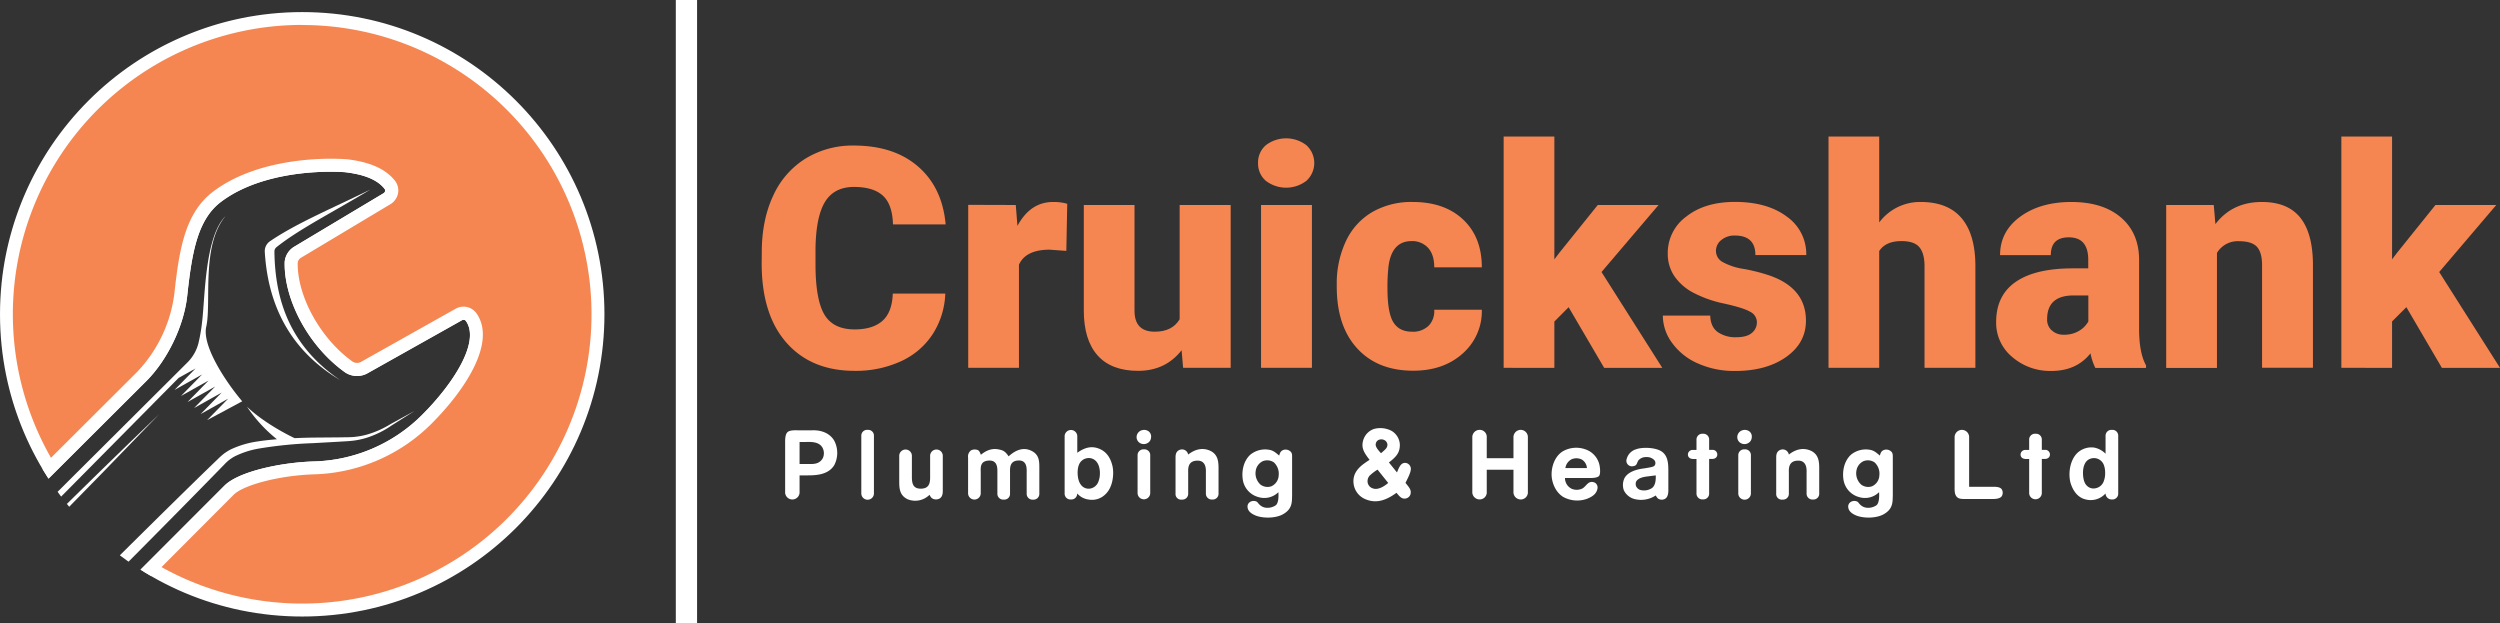
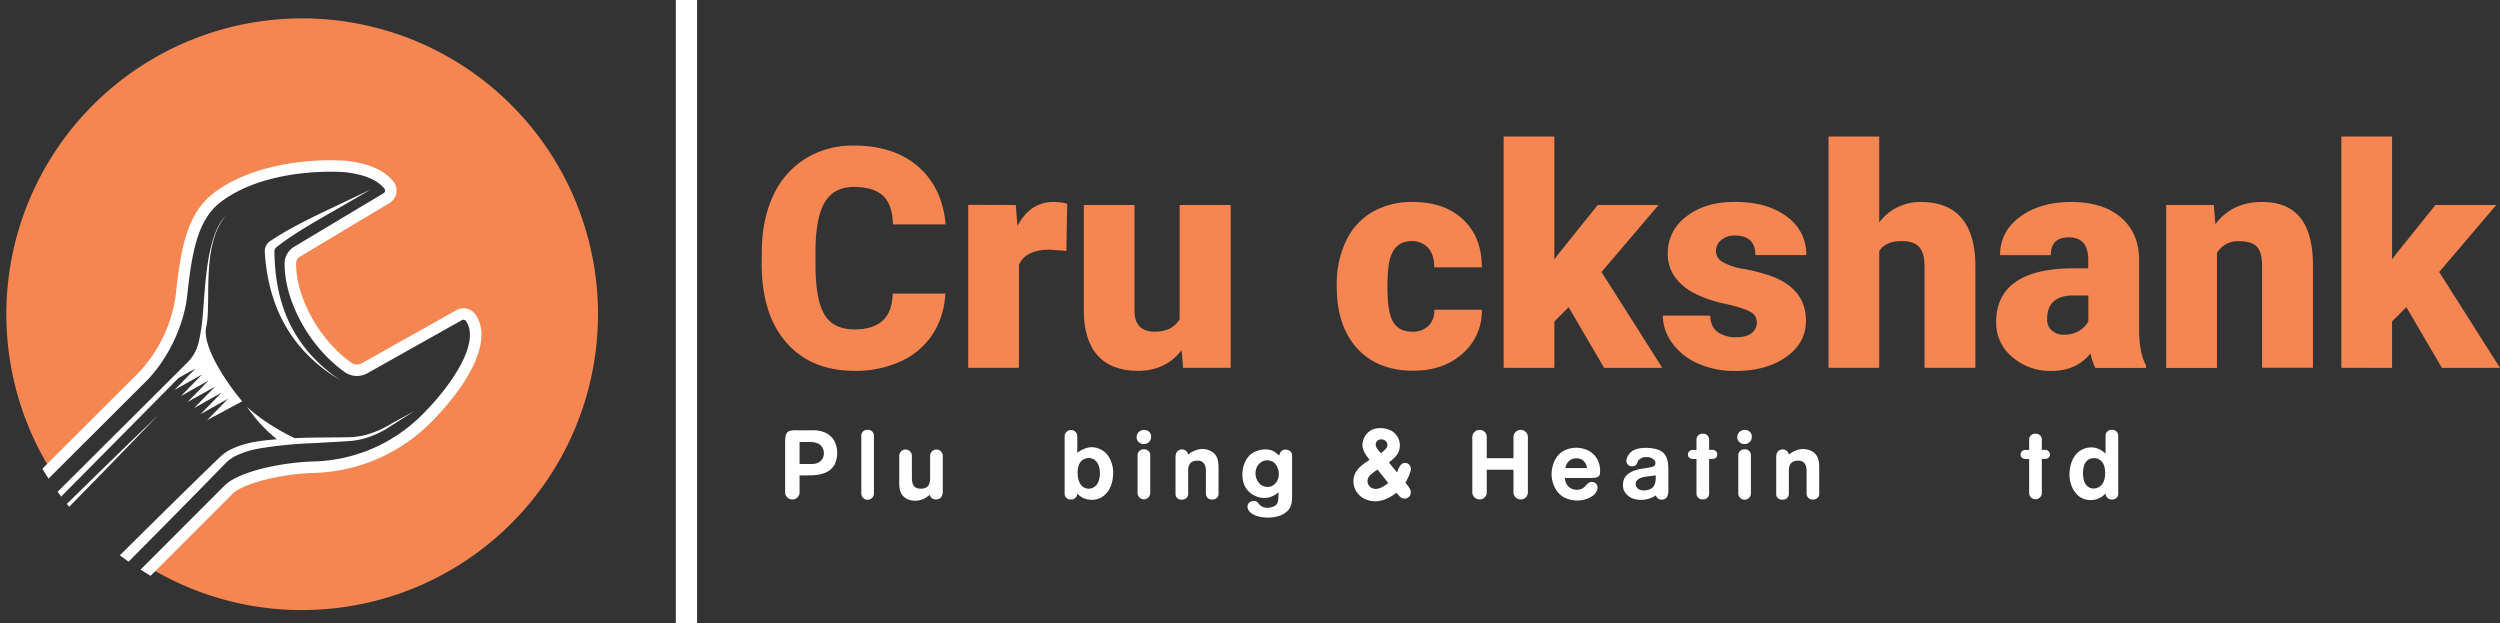
<svg xmlns="http://www.w3.org/2000/svg" id="Layer_1_copy" data-name="Layer 1 copy" viewBox="0 0 970.24 241.96">
  <rect x="0" y="0" width="970.24" height="241.96" fill="#333333" stroke="none" />
  <defs>
    <style>.cls-1{fill:none;opacity:0;}.cls-2{fill:#fff;}.cls-3{fill:#f58651;}.cls-4{clip-path:url(#clip-path);}</style>
    <clipPath id="clip-path">
      <circle class="cls-1" cx="117.29" cy="121.98" r="117.29" />
    </clipPath>
  </defs>
  <title>cruickshank-logo-svg-white</title>
  <rect class="cls-2" x="262.28" width="8.25" height="241.96" />
  <path class="cls-3" d="M295.64,98q0-12.49,4.35-21.87A32.91,32.91,0,0,1,312.52,61.6a34.9,34.9,0,0,1,18.92-5.11q15.48,0,24.88,8.15T367,87.09H346.56q-.22-7.77-3.91-11.15t-11.21-3.39q-7.65,0-11.21,5.72t-3.74,18.28v6q0,13.61,3.41,19.45t11.77,5.84q7.06,0,10.81-3.33t4-10.57h20.38A31,31,0,0,1,362,129.64a29,29,0,0,1-12.29,10.54,41.89,41.89,0,0,1-18.08,3.74q-16.76,0-26.4-10.92t-9.63-30.84Z" />
  <path class="cls-3" d="M394.22,79.56l.64,8.12q5-9.29,13.84-9.29a19.07,19.07,0,0,1,5.49.7l-.35,18.28-6.48-.47q-9.28,0-11.91,5.84v40H375.76V79.5Z" />
  <path class="cls-3" d="M420.62,120.5V79.56H440.3v41.05q0,8.13,7.88,8.12,6.78,0,9.64-4.84V79.56h19.8v63.19H459.16l-.58-6.83q-6.25,8-16.88,8-10.4,0-15.74-6T420.62,120.5Z" />
-   <path class="cls-3" d="M488.25,63.26a8.79,8.79,0,0,1,3-6.89,12.94,12.94,0,0,1,15.77,0,9.34,9.34,0,0,1,0,13.79,12.94,12.94,0,0,1-15.77,0A8.8,8.8,0,0,1,488.25,63.26Zm20.9,16.3v63.19H489.41V79.56Z" />
  <path class="cls-3" d="M522.35,93.57a25.63,25.63,0,0,1,10.16-11.24,30.39,30.39,0,0,1,15.77-3.94q12.33,0,19.57,6.83t7.24,18.52H556.63c0-3.27-.8-5.79-2.39-7.54a8.29,8.29,0,0,0-6.43-2.63q-7.65,0-8.93,9.76a69.13,69.13,0,0,0-.41,8.52q0,9.53,2.28,13.2c1.52,2.46,3.93,3.68,7.24,3.68a8.68,8.68,0,0,0,6.42-2.28,8.06,8.06,0,0,0,2.22-6.07v-.17h18.46a21.83,21.83,0,0,1-7.45,17q-7.44,6.66-19.18,6.66-13.79,0-21.73-8.65t-7.94-23.94v-.82A38.53,38.53,0,0,1,522.35,93.57Z" />
  <path class="cls-3" d="M583.56,142.75V53h19.68v47.65l2-2.63,14.84-18.45h23.59l-22.13,26,23.59,37.2H622.57l-13.79-23.54-5.54,5.55v18Z" />
  <path class="cls-3" d="M645.34,122.48h18.4q.12,4.38,2.92,6.4a12,12,0,0,0,7.18,2c2.69,0,4.7-.54,6-1.63a5.24,5.24,0,0,0,2-4.27,4.55,4.55,0,0,0-2.63-4q-2.62-1.51-10-3.15a45.52,45.52,0,0,1-12.15-4.29,20.32,20.32,0,0,1-7.3-6.45,15.47,15.47,0,0,1-2.51-8.71A17.44,17.44,0,0,1,654.51,84q7.18-5.64,18.81-5.64,12.49,0,20.09,5.67A17.71,17.71,0,0,1,701,99H681.26q0-7.59-8-7.59a7.91,7.91,0,0,0-5.2,1.72,5.34,5.34,0,0,0-2.1,4.29,4.88,4.88,0,0,0,2.57,4.26,24.25,24.25,0,0,0,8.2,2.69,71.11,71.11,0,0,1,9.9,2.51q14.25,4.9,14.25,17.58,0,8.64-7.68,14.08t-19.88,5.43A34.53,34.53,0,0,1,658.83,141a24.21,24.21,0,0,1-9.92-7.95A17.94,17.94,0,0,1,645.34,122.48Z" />
  <path class="cls-3" d="M709.64,53h19.68V86.33a19.72,19.72,0,0,1,16.12-7.94q10.45,0,15.77,6.19t5.43,18.28v39.89H746.9V103.33q0-5-2-7.39t-7-2.37q-6.07,0-8.59,3.86v45.32H709.64Z" />
  <path class="cls-3" d="M782.29,109.4q7.61-5.25,22.08-5.25h6.07v-3.33q0-8.7-7.53-8.71-7,0-7,6.9H776.22q0-9.18,7.8-14.9t19.88-5.72q12.09,0,19.1,5.9t7.18,16.18v28q.12,8.7,2.69,13.32v1H813.19a22.06,22.06,0,0,1-1.87-5.67q-5.43,6.84-15.18,6.84a22.44,22.44,0,0,1-15.19-5.4,17.2,17.2,0,0,1-6.25-13.58Q774.7,114.65,782.29,109.4Zm14,18.81a6.5,6.5,0,0,0,4.62,1.69,11,11,0,0,0,6.1-1.58,9.84,9.84,0,0,0,3.47-3.56v-10.1h-5.72q-10.28,0-10.28,9.23A5.53,5.53,0,0,0,796.25,128.21Z" />
  <path class="cls-3" d="M840.69,79.56h18.46l.64,7.42q6.54-8.6,18.05-8.59,9.87,0,14.74,5.9T897.64,102v40.71H877.9V102.86c0-3.19-.65-5.54-1.93-7s-3.62-2.25-7-2.25a9.37,9.37,0,0,0-8.58,4.56v44.62H840.69Z" />
  <path class="cls-3" d="M908.67,142.75V53h19.68v47.65l2-2.63,14.83-18.45h23.6l-22.14,26,23.6,37.2H947.69L933.9,119.21l-5.55,5.55v18Z" />
  <path class="cls-2" d="M305.58,167.77c.89-.91,3-.77,4.07-.77h5.53c2.73-.1,6.5.57,8.57,4a10.29,10.29,0,0,1,.07,9.43c-2.35,4-7.46,4.06-10.61,4.06h-2.9v6.31a2.81,2.81,0,1,1-5.6,0V172.13C304.71,171.06,304.61,168.74,305.58,167.77Zm7.49,12.31c2.39,0,4.77.27,6.23-2.21a4.53,4.53,0,0,0-.14-4.2c-1.42-2.45-4.88-2.14-6.47-2.14h-2.38v8.55Z" />
  <path class="cls-2" d="M336.75,166.83a2.23,2.23,0,0,1,2.42,2.35v22.31a2.45,2.45,0,0,1-4.9,0V169.18A2.25,2.25,0,0,1,336.75,166.83Z" />
  <path class="cls-2" d="M364.61,193.5a3,3,0,0,1-2.31.17c-.73-.27-1.07-.67-1.56-1.64a7.84,7.84,0,0,1-8.46,1.74c-3.12-1.47-3.29-4.16-3.29-6.88V176.76a2.46,2.46,0,0,1,4.91,0v7.42c0,2.45-.17,5.5,3.46,5.47,3.9,0,3.62-3.19,3.62-5.44v-7.45a2.46,2.46,0,0,1,4.91,0V190C365.89,191,366,192.67,364.61,193.5Z" />
-   <path class="cls-2" d="M395.45,178.71c-3.8,0-3.46,3.15-3.46,4.83v8a2.22,2.22,0,0,1-2.42,2.35,2.26,2.26,0,0,1-2.49-2.35v-8c0-1.35.28-4.8-3-4.8-3.94,0-3.46,2.92-3.46,4.83v8a2.46,2.46,0,0,1-4.91,0v-14a2.91,2.91,0,0,1,1.21-2.82,3.25,3.25,0,0,1,2.42-.13c.76.2,1.07,1.24,1.35,1.88,2.21-1.85,4.46-2.59,6.88-2.08,1.76.33,2.55.73,3.87,2.68,2.9-2.62,5.7-3.46,8.4-2.35,3.45,1.44,3.52,4.06,3.52,6.81v10a2.24,2.24,0,0,1-2.42,2.35,2.26,2.26,0,0,1-2.49-2.35v-8C398.45,182.2,398.77,178.71,395.45,178.71Z" />
  <path class="cls-2" d="M415.67,193.84a2.25,2.25,0,0,1-2.49-2.35V169.18a2.46,2.46,0,0,1,4.91,0l0,6.54c3-2.15,5.53-2.65,8.22-1.68,3.35,1.24,4.77,4,5.43,6.81s.27,8-2.53,10.77a7.34,7.34,0,0,1-6.7,2.25,7,7,0,0,1-4.46-2.38A2.24,2.24,0,0,1,415.67,193.84ZM419.4,188a3.71,3.71,0,0,0,3.67,1.62,4.15,4.15,0,0,0,3.28-2.89c.8-2,.8-5.67-.83-7.58a3.85,3.85,0,0,0-3.73-1.31,4.05,4.05,0,0,0-3,2.41C417.92,182.13,418,186.12,419.4,188Z" />
  <path class="cls-2" d="M445.78,167.4a2.53,2.53,0,0,1,.93,2.45,2.6,2.6,0,0,1-1.55,2.21,2.87,2.87,0,0,1-2.53,0,2.7,2.7,0,0,1-1.52-2.21,2.8,2.8,0,0,1,2.08-2.89A3,3,0,0,1,445.78,167.4Zm-1.8,7a2.23,2.23,0,0,1,2.42,2.35v14.73a2.46,2.46,0,0,1-4.91,0V176.76A2.25,2.25,0,0,1,444,174.41Z" />
  <path class="cls-2" d="M464.76,178.77c-4,0-3.63,3.46-3.63,4.77v8a2.24,2.24,0,0,1-2.42,2.35,2.17,2.17,0,0,1-2.49-2.35V177.8c0-1,0-2.25,1.17-3a2.58,2.58,0,0,1,2.22-.23,2.49,2.49,0,0,1,1.52,1.84c3-2.35,5.8-2.55,8.15-1.64,3.32,1.31,3.63,4.16,3.63,6.88v9.86a2.23,2.23,0,0,1-2.38,2.35,2.28,2.28,0,0,1-2.53-2.35v-8C468,182.63,468.35,178.77,464.76,178.77Z" />
  <path class="cls-2" d="M498.11,174.61a2.79,2.79,0,0,1,2.42.37c1.14.77.9,1.78.93,3.16v14c-.06,2.68.11,5.27-3.31,7.31-3.08,1.88-8.5,1.75-11.2.47-1.52-.67-2.63-1.67-2.77-3a2.08,2.08,0,0,1,.87-2.05,2.6,2.6,0,0,1,2.28-.33c.79.2.79.7,1.59,1.41a4.27,4.27,0,0,0,1.83,1,5.62,5.62,0,0,0,4.39-.87c1.18-1,1.07-3.86,1-5.07a7.77,7.77,0,0,1-7.71,1.92,8.29,8.29,0,0,1-6.05-6.45c-.55-3-.1-7.24,2.84-10a9.13,9.13,0,0,1,7.84-1.82c1.25.37,1.8.81,3.39,2.15C496.73,175.79,497,175,498.11,174.61Zm-8.88,13.49a4.59,4.59,0,0,0,4.15.64,4.83,4.83,0,0,0,2.87-4.23,6,6,0,0,0-1.87-5.07,4.61,4.61,0,0,0-4.29-.46,4.92,4.92,0,0,0-2.76,3.82A5.87,5.87,0,0,0,489.23,188.1Z" />
  <path class="cls-2" d="M542.15,183.34c.45-.91,1.11-3.19,2.49-3.59a2.14,2.14,0,0,1,2,.37,2.36,2.36,0,0,1,.9,2c-.11,1.41-1,3.12-2.08,5.27,1.56,1.94,2.35,2.75,1.94,4.46a2.38,2.38,0,0,1-2,1.64c-1.35.14-2.07-.57-3.42-2.24-4.29,3.15-8.09,4.16-12,2.51a7.47,7.47,0,0,1-4.67-6.17c-.31-2.79.8-5.34,4.15-7.72.79-.57,1.28-.9,2.07-1.41-2.21-2.85-3.39-4.73-2.42-7.78a6.56,6.56,0,0,1,4.11-4.2,9.4,9.4,0,0,1,6.92.78,6.56,6.56,0,0,1,3.14,5.3c0,2.81-1,4.46-4.25,6.91Zm-11.34,4.09a2.93,2.93,0,0,0,2.11,2.15c1.73.57,3.91-.5,5.84-2.15l-4.14-5.17a16.93,16.93,0,0,0-2.6,1.92A3.21,3.21,0,0,0,530.81,187.43Zm6.57-16.58a2.69,2.69,0,0,0-2.14-.2,2,2,0,0,0-1.28,1.41c-.31,1.14.59,2.29,2,3.83,1.62-1.38,2.52-2.08,2.49-3.32A2.11,2.11,0,0,0,537.38,170.85Z" />
  <path class="cls-2" d="M590.17,193.84a2.82,2.82,0,0,1-2.8-3V182.3H577v8.52a2.73,2.73,0,0,1-2.8,3,2.82,2.82,0,0,1-2.8-3v-21a2.85,2.85,0,0,1,2.8-3,2.75,2.75,0,0,1,2.8,3v8h10.37v-8a2.86,2.86,0,0,1,2.8-3,2.82,2.82,0,0,1,2.79,3v21A2.76,2.76,0,0,1,590.17,193.84Z" />
  <path class="cls-2" d="M610,189.71a5,5,0,0,0,4.12-.13c1.14-.64,1.9-2.18,3.11-2.48a2.38,2.38,0,0,1,2.14.53,2.26,2.26,0,0,1,.59,2.08c-.45,2-1.9,3-4,3.86a11.3,11.3,0,0,1-9.33-.74c-3.35-2.15-4.42-6.14-4.46-8.49-.07-2.61.83-6.84,4.18-9.09a10.52,10.52,0,0,1,8.82-.9,8.3,8.3,0,0,1,5.63,6.37c.07.34.55,3.36-.31,4.09s-2.69.71-4.28.71h-8.85A4.65,4.65,0,0,0,610,189.71Zm.14-11.57a4.56,4.56,0,0,0-2.62,3.52h8.36a4.15,4.15,0,0,0-2.07-3.36A4.79,4.79,0,0,0,610.18,178.14Z" />
  <path class="cls-2" d="M634.21,193.64a6.36,6.36,0,0,1-4-3.36,6.17,6.17,0,0,1,.27-4.76c1.39-2.49,4.81-3.32,6.81-3.63l1.11-.16c3.11-.51,3.73-.64,4-1.58a1.75,1.75,0,0,0-.31-1.51,3.86,3.86,0,0,0-3.15-1.24,3.76,3.76,0,0,0-3.11,1.31c-.66,1.07-.48,2-2,2.21a2.15,2.15,0,0,1-2.53-2.78,5.34,5.34,0,0,1,3.7-3.79c2.42-.91,7.74-.74,10.06,1,2.52,1.81,2.38,5.5,2.42,7.14v7.69c0,.77,0,2.78-1.42,3.49a2.68,2.68,0,0,1-2.42-.07c-.31-.17-.55-.47-1.07-1.31A10.31,10.31,0,0,1,634.21,193.64Zm5.56-8.79c-1.35.17-3.83.43-4.77,2a2.44,2.44,0,0,0,0,1.91,2.65,2.65,0,0,0,2,1.48,5.55,5.55,0,0,0,4.14-.84c1.53-1.18,1.46-3.63,1.46-4.73v-.17Z" />
  <path class="cls-2" d="M660.89,168.34a2.23,2.23,0,0,1,2.42,2.35v3.89c.87,0,1.18,0,1.45,0a1.83,1.83,0,0,1,1.56,1.08,1.76,1.76,0,0,1-.1,1.64c-.7,1-1.8.81-2.91.81v13.35a2.24,2.24,0,0,1-2.42,2.35,2.26,2.26,0,0,1-2.49-2.35V178.14c-1.14,0-2.38.16-3.07-.81a1.79,1.79,0,0,1-.11-1.64,1.89,1.89,0,0,1,1.59-1.08c.25,0,.73,0,1.59,0v-3.89A2.26,2.26,0,0,1,660.89,168.34Z" />
  <path class="cls-2" d="M678.9,167.4a2.56,2.56,0,0,1,.94,2.45,2.63,2.63,0,0,1-1.56,2.21,2.85,2.85,0,0,1-2.52,0,2.66,2.66,0,0,1-1.52-2.21,2.79,2.79,0,0,1,2.07-2.89A3,3,0,0,1,678.9,167.4Zm-1.79,7a2.22,2.22,0,0,1,2.41,2.35v14.73a2.45,2.45,0,0,1-4.9,0V176.76A2.25,2.25,0,0,1,677.11,174.41Z" />
  <path class="cls-2" d="M697.88,178.77c-4,0-3.63,3.46-3.63,4.77v8a2.24,2.24,0,0,1-2.42,2.35,2.17,2.17,0,0,1-2.49-2.35V177.8c0-1,0-2.25,1.18-3a2.55,2.55,0,0,1,2.21-.23,2.49,2.49,0,0,1,1.52,1.84c3-2.35,5.81-2.55,8.16-1.64,3.31,1.31,3.62,4.16,3.62,6.88v9.86a2.23,2.23,0,0,1-2.38,2.35,2.27,2.27,0,0,1-2.52-2.35v-8C701.13,182.63,701.47,178.77,697.88,178.77Z" />
-   <path class="cls-2" d="M731.23,174.61a2.79,2.79,0,0,1,2.42.37c1.14.77.9,1.78.94,3.16v14c-.07,2.68.1,5.27-3.32,7.31-3.08,1.88-8.5,1.75-11.2.47-1.52-.67-2.63-1.67-2.76-3a2.07,2.07,0,0,1,.86-2.05,2.6,2.6,0,0,1,2.28-.33c.8.2.8.7,1.59,1.41a4.27,4.27,0,0,0,1.83,1,5.62,5.62,0,0,0,4.39-.87c1.18-1,1.07-3.86,1-5.07a7.77,7.77,0,0,1-7.71,1.92,8.31,8.31,0,0,1-6.05-6.45c-.55-3-.1-7.24,2.84-10a9.14,9.14,0,0,1,7.84-1.82c1.25.37,1.8.81,3.39,2.15C729.85,175.79,730.09,175,731.23,174.61Zm-8.88,13.49a4.59,4.59,0,0,0,4.15.64,4.83,4.83,0,0,0,2.87-4.23,5.92,5.92,0,0,0-1.87-5.07,4.59,4.59,0,0,0-4.28-.46,4.91,4.91,0,0,0-2.77,3.82A5.89,5.89,0,0,0,722.35,188.1Z" />
-   <path class="cls-2" d="M761.41,166.83a2.82,2.82,0,0,1,2.8,3v19.09h8.06c2.11,0,4.08-.13,4.73,1.21a2.64,2.64,0,0,1-.07,2.35c-.79,1.34-3.42,1.17-4.32,1.17h-8.78c-1.83,0-3.38.14-4.25-.67-1.1-1-1-2.65-1-4.33V169.85A2.84,2.84,0,0,1,761.41,166.83Z" />
  <path class="cls-2" d="M790,168.34a2.23,2.23,0,0,1,2.42,2.35v3.89c.86,0,1.17,0,1.45,0a1.81,1.81,0,0,1,1.55,1.08,1.76,1.76,0,0,1-.1,1.64c-.69,1-1.8.81-2.9.81v13.35a2.46,2.46,0,0,1-4.91,0V178.14c-1.14,0-2.39.16-3.08-.81a1.76,1.76,0,0,1-.1-1.64,1.86,1.86,0,0,1,1.59-1.08c.24,0,.72,0,1.59,0v-3.89A2.26,2.26,0,0,1,790,168.34Z" />
  <path class="cls-2" d="M803.62,187.57c-.9-3-.65-8.26,2.32-11.51a7.89,7.89,0,0,1,7-2.32,8.58,8.58,0,0,1,4.22,2.35v-6.91a2.28,2.28,0,0,1,2.49-2.35,2.24,2.24,0,0,1,2.42,2.35v22.31a2.24,2.24,0,0,1-2.42,2.35,2.36,2.36,0,0,1-2.49-2.35,7.68,7.68,0,0,1-7.78,2.32C806.25,193.07,804.49,190.32,803.62,187.57Zm6.26.9a3.59,3.59,0,0,0,3.49,1,4.17,4.17,0,0,0,3.18-3c.76-1.94.59-5.46-.59-7a4.09,4.09,0,0,0-3.52-1.68c-2.32.17-3.5,1.75-3.91,4.06C808.25,183.54,808.32,187,809.88,188.47Z" />
  <g class="cls-4">
    <path class="cls-3" d="M117.29,236.77a114.44,114.44,0,0,1-58.72-16.14l30.36-30.37c4.93-4.93,21.06-8.33,33.17-8.66a64.53,64.53,0,0,0,43.49-18.81c12.25-12.23,24.12-30,17.27-39.69a3.63,3.63,0,0,0-3-1.53,3.69,3.69,0,0,0-1.84.48l-36.75,20.63a5.59,5.59,0,0,1-2.75.72,5.88,5.88,0,0,1-3.12-.91C122.1,133,112.68,116,113,101.81A5.2,5.2,0,0,1,115.4,98l34.75-20.8a3.75,3.75,0,0,0,1.77-2.55,3.66,3.66,0,0,0-.73-2.91c-3.19-4-8.78-6.42-17.1-7.37H134c-1.85-.12-3.78-.18-5.75-.18-8.42,0-29.58,1.2-44.15,12.32-9.88,7.64-12.06,21-13.88,37.64C69.08,125.3,63,138.15,55,146.1L19.27,181.75a114.81,114.81,0,1,1,98,55Z" />
-     <path class="cls-2" d="M117.29,9.71a112.27,112.27,0,0,1,79.39,191.66,112.34,112.34,0,0,1-134,18.72L90.7,192c4-3.94,18.36-7.57,31.51-7.92a67.07,67.07,0,0,0,45.16-19.55c13.56-13.54,25.3-31.92,17.55-42.93a6.17,6.17,0,0,0-5-2.59,6.37,6.37,0,0,0-3.08.8l-36.74,20.64a3.18,3.18,0,0,1-1.52.39,3.36,3.36,0,0,1-1.73-.49c-12.4-8.85-21.52-25.29-21.31-38.39a2.6,2.6,0,0,1,1.2-1.88l34.74-20.81a6.31,6.31,0,0,0,3-4.26,6.15,6.15,0,0,0-1.23-4.92c-3.64-4.57-9.78-7.28-18.79-8.31l-.13,0h-.12c-1.9-.12-3.89-.18-5.91-.18-8.68,0-30.5,1.25-45.71,12.86C71.87,82.7,69.57,96.56,67.68,113.82v.05a53.88,53.88,0,0,1-14.44,30.45L19.79,177.67a112.28,112.28,0,0,1,97.5-168m0-5A117.33,117.33,0,0,0,18.82,185.76l38-37.88c8-8,14.69-21.31,15.9-33.51,1.79-16.29,3.92-29,12.91-35.92,12.11-9.24,29.83-11.8,42.62-11.8,2,0,3.87.06,5.59.17,6.82.78,12.38,2.63,15.41,6.44a1.18,1.18,0,0,1-.36,1.73l-34.75,20.8a7.66,7.66,0,0,0-3.64,5.86c-.36,14.4,9.06,32.67,23.54,42.93a8.4,8.4,0,0,0,4.53,1.34,8.11,8.11,0,0,0,4-1l36.74-20.63a1.21,1.21,0,0,1,.61-.16,1.09,1.09,0,0,1,.92.46c5.75,8.16-5.2,24.69-17,36.45A61.67,61.67,0,0,1,122,179.08c-12.59.34-29.29,3.81-34.89,9.4L54.53,221.1A117.32,117.32,0,1,0,117.29,4.67Z" />
    <path class="cls-2" d="M107.47,170.47c-2.5.21-5,.46-7.53.86a36.63,36.63,0,0,0-10.52,3.15A22.43,22.43,0,0,0,87,176a23.26,23.26,0,0,0-2.14,1.87L81,181.58c-20.2,19.64-40.1,39.57-60.17,59.34C1.07,261-18.88,280.84-38.56,301L-68,331.29c-9.7,10.21-19.51,20.31-29.12,30.62,10.32-9.59,20.44-19.39,30.67-29.08l30.33-29.41C-16,283.76,4,263.85,24,244.07c19.8-20,39.75-39.92,59.42-60.08l3.69-3.78a17.66,17.66,0,0,1,1.78-1.66,20,20,0,0,1,2-1.33,33.76,33.76,0,0,1,9.56-3.13A159.24,159.24,0,0,1,121.26,172l10.55-.59c1.76-.12,3.51-.17,5.32-.39a30.26,30.26,0,0,0,5.26-1.15,36.51,36.51,0,0,0,9.55-4.72l8.94-5.65-9.28,5.07a36.67,36.67,0,0,1-9.53,4.18,30.41,30.41,0,0,1-5.09.86c-1.69.12-3.47.09-5.23.13l-10.56.09q-3.43.07-6.87.21c-6.09-2.93-13.55-7.46-18.47-12.21A56,56,0,0,0,107.47,170.47Z" />
    <path class="cls-2" d="M72.85,140.56-147.43,360c9,.71,26.81,16.21,27.08,34,1.76-5.5.66-11.35-1.87-16.93l1.91-2.27-3.67-1.19-.09-.19,2.64-2.88-4.41,0-.32-.46,3.62-3.83-5.54,1.14-.34-.44,4.76-5-6.88,2.33-.28-.34,6-6.26-8.41,3.65-.2-.21,7.49-7.7L-136,358.62a.3.3,0,0,0-.08-.08l9.05-9.27-9.44,5.29,205.8-207.9L75.9,143l-8.18,8.34,10.71-6-8.18,8.34,10.71-6-8.18,8.35,10.72-6-8.19,8.34,10.72-6-8.18,8.35,10.71-6-8.18,8.34L94,155.74C87.54,148.1,78.19,134,80.09,126.59c2-9.47-2.07-31.36,7.46-42.76-8,8-7.94,30.89-9.08,40.81A66.15,66.15,0,0,1,77,133.25,16,16,0,0,1,72.85,140.56Z" />
    <path class="cls-2" d="M102.76,97.71q2,33.58,29.31,49.84c-19.8-13.42-25.33-31.4-25.57-49.92a2.1,2.1,0,0,1,.78-1.68c8.7-7,22.51-13.93,36.48-22.4-14.42,7.12-28.6,13-39,20.09A4.65,4.65,0,0,0,102.76,97.71Z" />
    <path class="cls-2" d="M-94.21,376.2,90.29,191.63c4-4,18.63-7.74,31.86-8.1A66.51,66.51,0,0,0,167,164.16c13.39-13.37,25-31.47,17.48-42.18a5.17,5.17,0,0,0-.61-.72,5.65,5.65,0,0,0-6.74-.89L140.35,141a3.82,3.82,0,0,1-3.86-.12,49.47,49.47,0,0,1-6.23-5.29c-9.38-9.39-15.53-22.88-15.34-33.64a3.2,3.2,0,0,1,1.48-2.34l34.75-20.8a5.69,5.69,0,0,0,2.67-3.87,5.55,5.55,0,0,0-1.11-4.45c-.37-.46-.78-.91-1.2-1.34h0c-3.64-3.64-9.26-5.84-17.2-6.75h-.22c-15.52-1-37.12,1.8-51.19,12.54-10.49,8.11-12.76,21.85-14.63,39a54.46,54.46,0,0,1-14.62,30.85L-134.69,332.6a75.87,75.87,0,0,1-36.81,20,48.9,48.9,0,0,0-23.7,13.09,48.77,48.77,0,0,0-14.4,34.7,48.77,48.77,0,0,0,14.37,34.73,51.75,51.75,0,0,0,4.2,3.75,49.16,49.16,0,0,0,61.18-.15A48.71,48.71,0,0,0-112.64,411C-109.59,397.24-103.22,385.19-94.21,376.2Zm-38.44,59a44.72,44.72,0,0,1-55.6.13A44.62,44.62,0,0,1-192,368.8a44.36,44.36,0,0,1,21.54-11.9,80.21,80.21,0,0,0,39-21.15L56.79,147.88c8-8,14.69-21.31,15.9-33.51,1.79-16.29,3.92-29,12.91-35.92,14-10.69,35.48-12.43,48.21-11.63,6.82.78,12.38,2.63,15.41,6.44a1.18,1.18,0,0,1-.36,1.73l-34.75,20.8a7.66,7.66,0,0,0-3.64,5.86c-.36,14.4,9.06,32.67,23.54,42.93a8.28,8.28,0,0,0,8.52.3l36.74-20.63a1.16,1.16,0,0,1,1.53.3c5.75,8.16-5.2,24.69-17,36.45A61.67,61.67,0,0,1,122,179.08c-12.59.34-29.29,3.81-34.89,9.4L-97.35,373.05c-10.11,10.09-16.56,23.07-19.64,37A44.48,44.48,0,0,1-132.65,435.22Z" />
    <path class="cls-2" d="M61.8,160.73c-15.33,14.68-30.48,29.53-45.61,44.41L-29,250l-44.84,45.2L-96.14,317.9l-22.12,22.89,22.89-22.12,22.73-22.29,45.2-44.83,44.83-45.2Q39.71,183.66,61.8,160.73Z" />
  </g>
</svg>